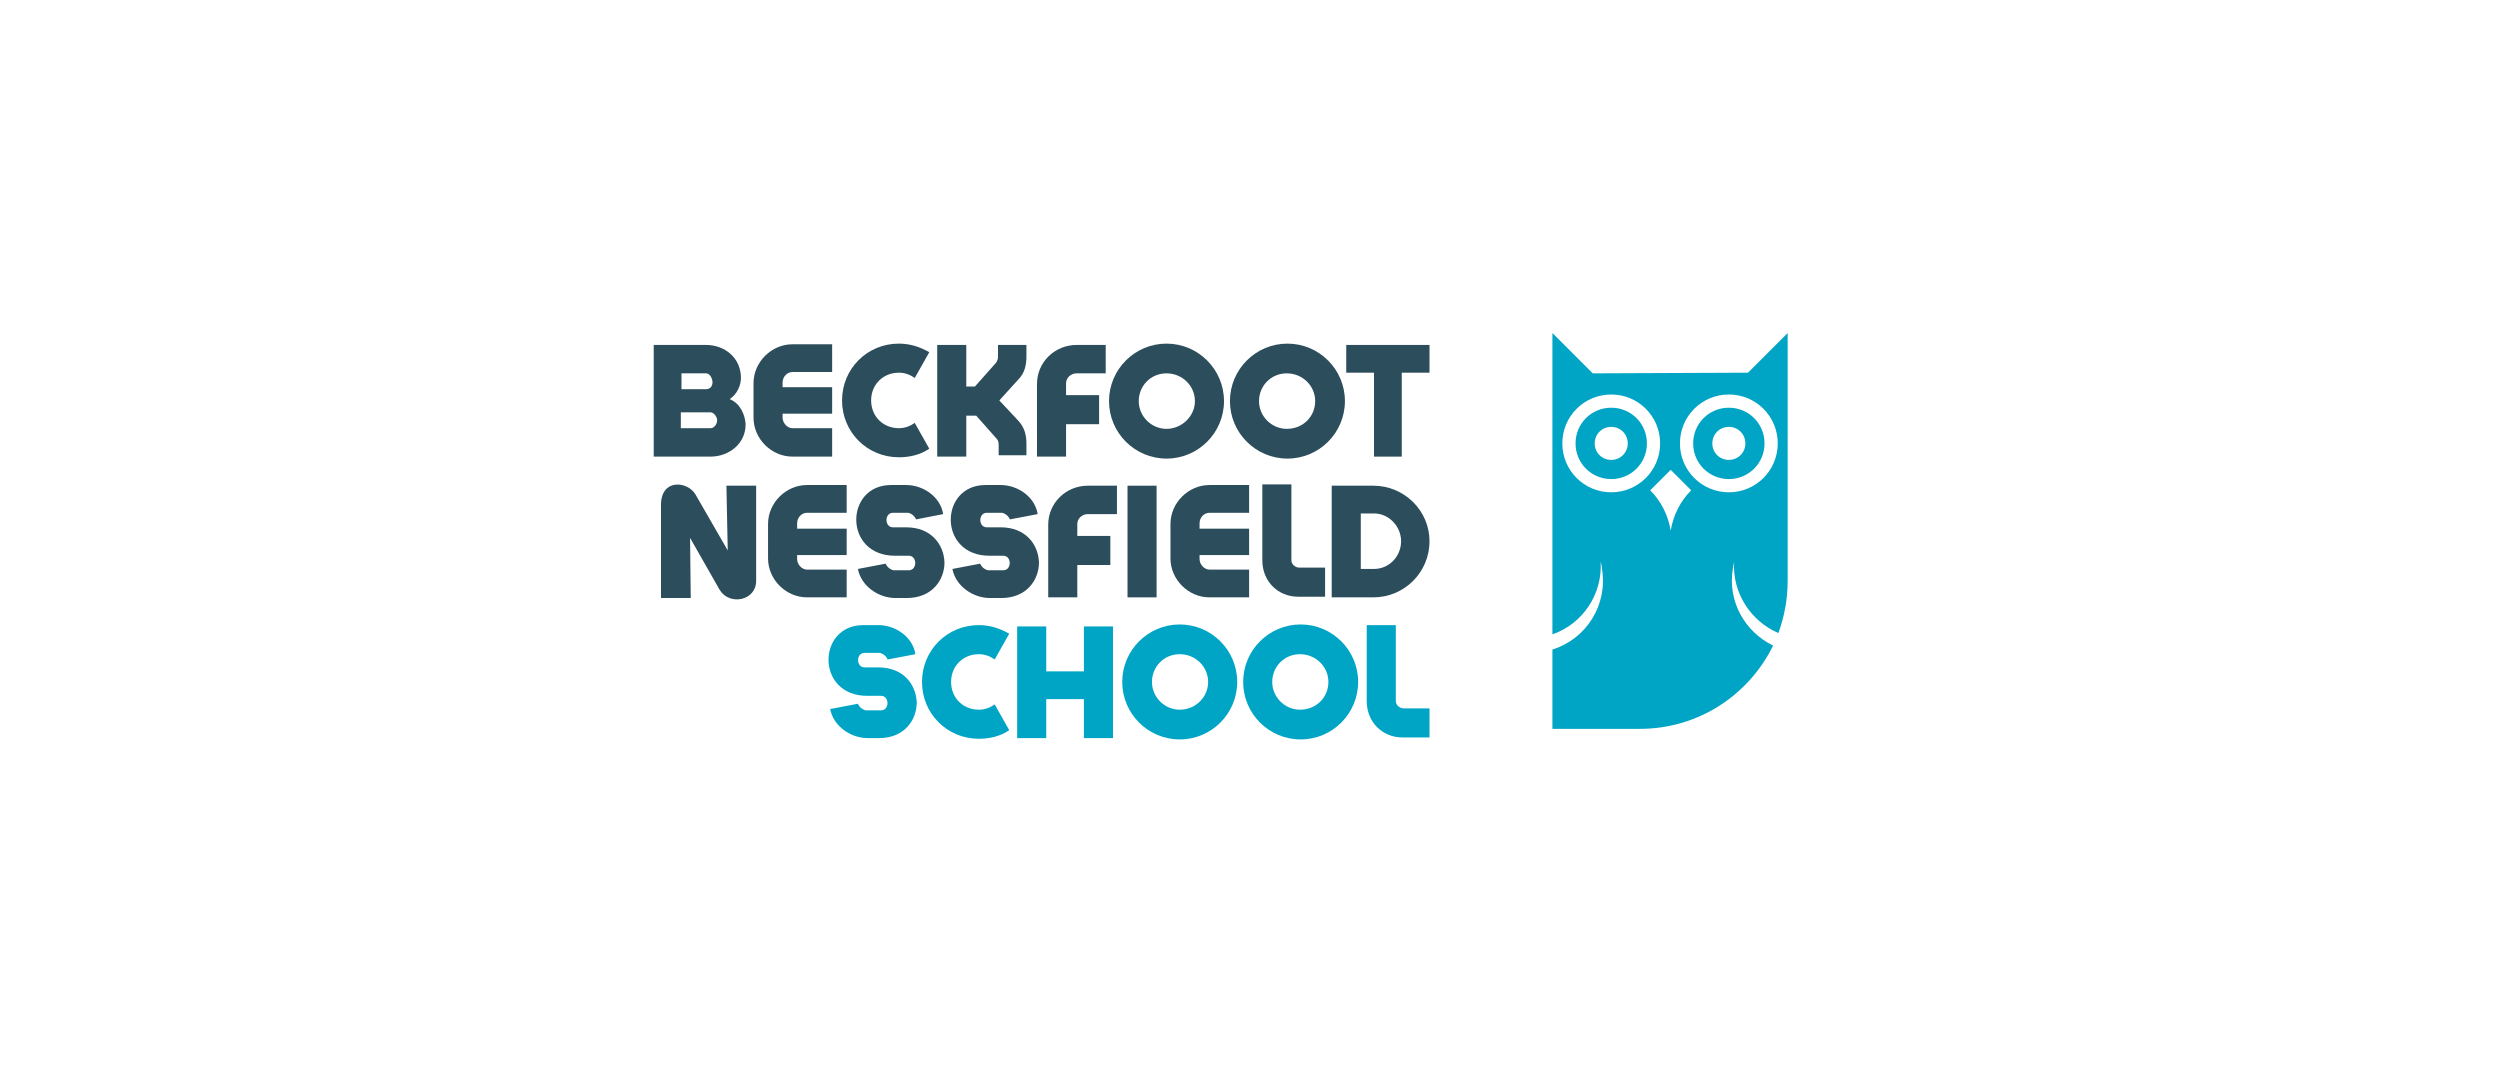
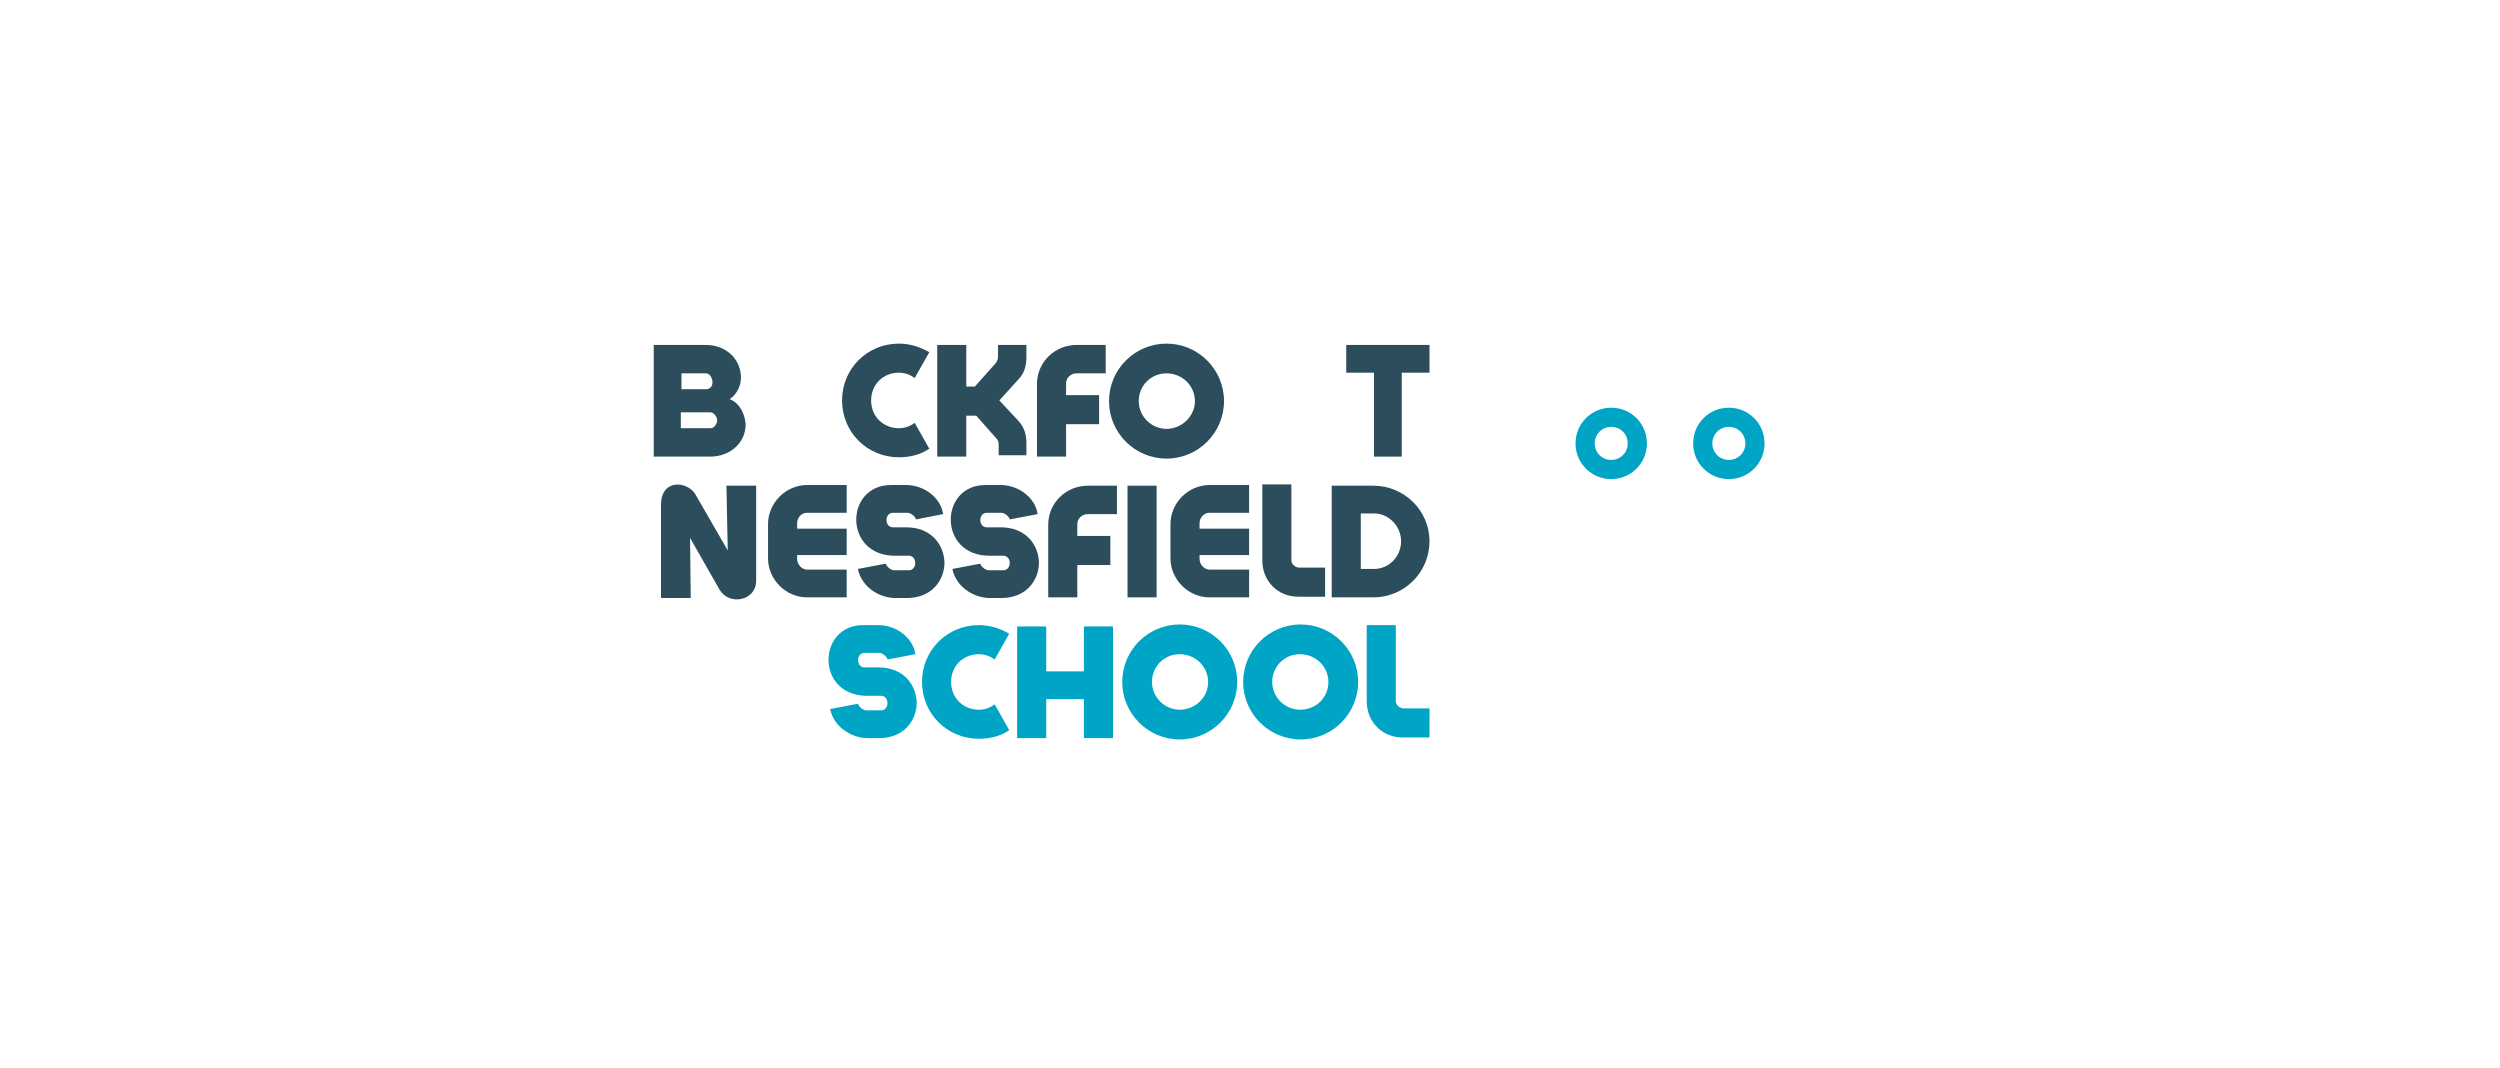
<svg xmlns="http://www.w3.org/2000/svg" id="Layer_2" viewBox="0 0 378.33 161.6">
  <defs>
    <style>
      .cls-1 {
        fill: none;
      }

      .cls-2 {
        fill: #00a4c4;
      }

      .cls-3 {
        fill: #2c4d5b;
      }
    </style>
  </defs>
  <g id="Layer_1-2" data-name="Layer_1">
    <rect class="cls-1" width="378.33" height="161.6" />
    <g>
      <path class="cls-3" d="M110.43,60.4c1.7.7,2.3,2.5,2.4,3.7.1,2.9-2.4,5-5.3,5h-8.6v-16.9h7.9c2.9,0,5.3,2,5.3,5,0,1-.5,2.4-1.7,3.2ZM106.83,56.5h-3.7v2.4h3.7c.6,0,1-.4,1-1.1-.1-.8-.5-1.3-1-1.3ZM107.53,62.4h-4.5v2.4h4.5c.6,0,1-.7,1-1.2s-.5-1.2-1-1.2Z" />
-       <path class="cls-3" d="M125.93,69.1h-6c-3.2,0-5.9-2.7-5.9-5.9v-5.2c0-3.2,2.7-5.9,5.9-5.9h6v4.2h-6c-.8,0-1.5.7-1.5,1.6v.7h7.5v4h-7.5v.6c0,.8.7,1.6,1.5,1.6h6v4.3Z" />
      <path class="cls-3" d="M140.63,67.9c-1.3.9-2.9,1.3-4.6,1.3-4.8,0-8.6-3.8-8.6-8.6s3.8-8.6,8.6-8.6c1.7,0,3.2.5,4.6,1.3l-2.2,3.9c-.7-.5-1.5-.8-2.4-.8-2.4,0-4.2,1.8-4.2,4.2s1.8,4.2,4.2,4.2c.9,0,1.7-.3,2.4-.8l2.2,3.9Z" />
      <path class="cls-3" d="M151.13,69.1v-1.8c0-.4-.1-.7-.3-.9l-3.1-3.5h-1.5v6.2h-4.4v-16.9h4.4v6.3h1.3l3.2-3.6c.2-.3.3-.6.3-.9v-1.8h4.3v1.8c0,1.3-.3,2.5-1.2,3.4l-2.9,3.2,2.9,3.1c.9,1,1.2,2.1,1.2,3.4v1.8h-4.2v.2Z" />
      <path class="cls-3" d="M156.93,69.1v-11c0-3.3,2.7-5.9,6-5.9h4.4v4.3h-4.4c-.9,0-1.6.7-1.6,1.5v1.8h5v4.4h-5v4.9h-4.4Z" />
      <path class="cls-3" d="M185.23,60.7c0,4.8-3.9,8.7-8.7,8.7s-8.7-3.9-8.7-8.7,3.9-8.7,8.7-8.7,8.7,3.9,8.7,8.7ZM180.83,60.7c0-2.3-1.9-4.2-4.3-4.2s-4.2,1.9-4.2,4.2,1.9,4.2,4.2,4.2,4.3-1.9,4.3-4.2Z" />
-       <path class="cls-3" d="M203.53,60.7c0,4.8-3.9,8.7-8.7,8.7s-8.7-3.9-8.7-8.7,3.9-8.7,8.7-8.7,8.7,3.9,8.7,8.7ZM199.03,60.7c0-2.3-1.9-4.2-4.3-4.2s-4.2,1.9-4.2,4.2,1.9,4.2,4.2,4.2c2.5,0,4.3-1.9,4.3-4.2Z" />
      <path class="cls-3" d="M207.93,69.1v-12.7h-4.2v-4.2h12.6v4.2h-4.2v12.7h-4.2Z" />
      <path class="cls-3" d="M114.43,73.5v14.4c0,3-4,3.8-5.5,1.4l-4.5-7.9.1,9.1h-4.5v-14.1c0-4,4-3.6,5.2-1.6l4.9,8.5-.2-9.8h4.5Z" />
      <path class="cls-3" d="M128.13,90.4h-6c-3.2,0-5.9-2.7-5.9-5.9v-5.2c0-3.2,2.7-5.9,5.9-5.9h6v4.2h-6c-.8,0-1.5.7-1.5,1.6v.8h7.5v4h-7.5v.6c0,.8.7,1.6,1.5,1.6h6v4.2Z" />
      <path class="cls-3" d="M138.63,78.6c-.2-.5-.7-.9-1.2-1h-2.3c-1.3,0-1.3,2.2,0,2.2h2c3.8,0,5.7,2.6,5.8,5.3,0,2.7-1.9,5.4-5.7,5.4h-1.7c-2.6,0-5.2-1.8-5.7-4.4l4.2-.8c.2.5.7.9,1.2,1h2.3c1.3,0,1.3-2.2,0-2.2h-2.1c-7.8,0-7.6-10.7-.6-10.7h2.3c2.6,0,5.2,1.8,5.6,4.4l-4.1.8Z" />
      <path class="cls-3" d="M152.83,78.6c-.2-.5-.7-.9-1.2-1h-2.3c-1.3,0-1.3,2.2,0,2.2h2.1c3.8,0,5.7,2.6,5.8,5.3,0,2.7-1.9,5.4-5.7,5.4h-1.7c-2.6,0-5.2-1.8-5.7-4.4l4.2-.8c.2.5.7.9,1.2,1h2.3c1.3,0,1.3-2.2,0-2.2h-2.1c-7.8,0-7.6-10.7-.6-10.7h2.3c2.6,0,5.2,1.8,5.6,4.4l-4.2.8Z" />
      <path class="cls-3" d="M158.63,90.4v-11c0-3.3,2.7-5.9,6-5.9h4.4v4.3h-4.4c-.9,0-1.6.7-1.6,1.5v1.8h5v4.4h-5v4.9s-4.4,0-4.4,0Z" />
      <path class="cls-3" d="M170.63,90.4v-16.9h4.4v16.9h-4.4Z" />
      <path class="cls-3" d="M189.03,90.4h-6c-3.2,0-5.9-2.7-5.9-5.9v-5.2c0-3.2,2.7-5.9,5.9-5.9h6v4.2h-6c-.8,0-1.5.7-1.5,1.6v.8h7.5v4h-7.5v.6c0,.8.7,1.6,1.5,1.6h6v4.2Z" />
      <path class="cls-3" d="M191.03,73.3h4.4v11.5c0,.6.6,1.1,1.2,1.1h3.9v4.4h-4.1c-3,0-5.4-2.3-5.4-5.5v-11.5Z" />
      <path class="cls-3" d="M216.33,81.9c0,4.7-3.8,8.5-8.5,8.5h-6.3v-16.9h6.3c4.7,0,8.5,3.8,8.5,8.4ZM212.03,81.9c0-2.2-1.8-4.2-4.1-4.2h-2v8.4h2c2.3,0,4.1-1.9,4.1-4.2Z" />
    </g>
    <g>
      <path class="cls-2" d="M134.33,99.8c-.2-.5-.7-.9-1.2-1h-2.3c-1.3,0-1.3,2.2,0,2.2h2.1c3.8,0,5.7,2.6,5.8,5.3,0,2.7-1.9,5.4-5.7,5.4h-1.7c-2.6,0-5.2-1.8-5.7-4.4l4.2-.8c.2.5.7.9,1.2,1h2.3c1.3,0,1.3-2.2,0-2.2h-2.1c-7.8,0-7.6-10.7-.6-10.7h2.3c2.6,0,5.2,1.8,5.6,4.4l-4.2.8Z" />
      <path class="cls-2" d="M152.73,110.5c-1.3.9-2.9,1.3-4.6,1.3-4.8,0-8.6-3.8-8.6-8.6s3.8-8.6,8.6-8.6c1.7,0,3.2.5,4.6,1.3l-2.2,3.9c-.7-.5-1.5-.8-2.4-.8-2.4,0-4.2,1.8-4.2,4.2s1.8,4.2,4.2,4.2c.9,0,1.7-.3,2.4-.8l2.2,3.9Z" />
      <path class="cls-2" d="M153.93,111.7v-16.9h4.4v6.8h5.7v-6.8h4.4v16.9h-4.4v-5.9h-5.7v5.9h-4.4Z" />
      <path class="cls-2" d="M187.23,103.2c0,4.8-3.9,8.7-8.7,8.7s-8.7-3.9-8.7-8.7,3.9-8.7,8.7-8.7,8.7,3.9,8.7,8.7ZM182.83,103.2c0-2.3-1.9-4.2-4.3-4.2s-4.2,1.9-4.2,4.2,1.9,4.2,4.2,4.2c2.4,0,4.3-1.9,4.3-4.2Z" />
      <path class="cls-2" d="M205.53,103.2c0,4.8-3.9,8.7-8.7,8.7s-8.7-3.9-8.7-8.7,3.9-8.7,8.7-8.7,8.7,3.9,8.7,8.7ZM201.03,103.2c0-2.3-1.9-4.2-4.3-4.2s-4.2,1.9-4.2,4.2,1.9,4.2,4.2,4.2c2.5,0,4.3-1.9,4.3-4.2Z" />
      <path class="cls-2" d="M206.83,94.6h4.4v11.5c0,.6.6,1.1,1.2,1.1h3.9v4.4h-4.1c-3,0-5.4-2.3-5.4-5.5v-11.5Z" />
    </g>
    <g>
      <path class="cls-2" d="M243.83,61.7c-3,0-5.4,2.4-5.4,5.4s2.4,5.4,5.4,5.4,5.4-2.4,5.4-5.4-2.4-5.4-5.4-5.4ZM243.83,69.6c-1.4,0-2.5-1.1-2.5-2.5s1.1-2.5,2.5-2.5,2.5,1.1,2.5,2.5-1.1,2.5-2.5,2.5Z" />
-       <path class="cls-2" d="M264.53,56.4l-23.5.1-6.1-6.1v45.6c4.6-1.6,7.6-6.1,7.3-11,.1.4.2.7.2,1.1.9,5.5-2.4,10.6-7.5,12.2v12h13.2c8.9,0,16.5-5.1,20.2-12.6-4.3-2.1-6.9-6.7-6.1-11.6.1-.4.1-.7.2-1.1-.3,4.7,2.5,9,6.7,10.8.9-2.5,1.4-5.1,1.4-7.9v-37.5l-6,6ZM243.83,74.5c-4.1,0-7.4-3.3-7.4-7.4s3.3-7.4,7.4-7.4,7.4,3.3,7.4,7.4c0,4.1-3.3,7.4-7.4,7.4ZM252.83,80.3c-.4-2.4-1.5-4.5-3.1-6.1l3.1-3.1,3.1,3.1c-1.6,1.6-2.7,3.7-3.1,6.1ZM261.63,74.5c-4.1,0-7.4-3.3-7.4-7.4s3.3-7.4,7.4-7.4,7.4,3.3,7.4,7.4-3.3,7.4-7.4,7.4Z" />
      <path class="cls-2" d="M261.63,61.7c-3,0-5.4,2.4-5.4,5.4s2.4,5.4,5.4,5.4,5.4-2.4,5.4-5.4-2.4-5.4-5.4-5.4ZM261.63,69.6c-1.4,0-2.5-1.1-2.5-2.5s1.1-2.5,2.5-2.5,2.5,1.1,2.5,2.5-1.1,2.5-2.5,2.5Z" />
    </g>
  </g>
</svg>